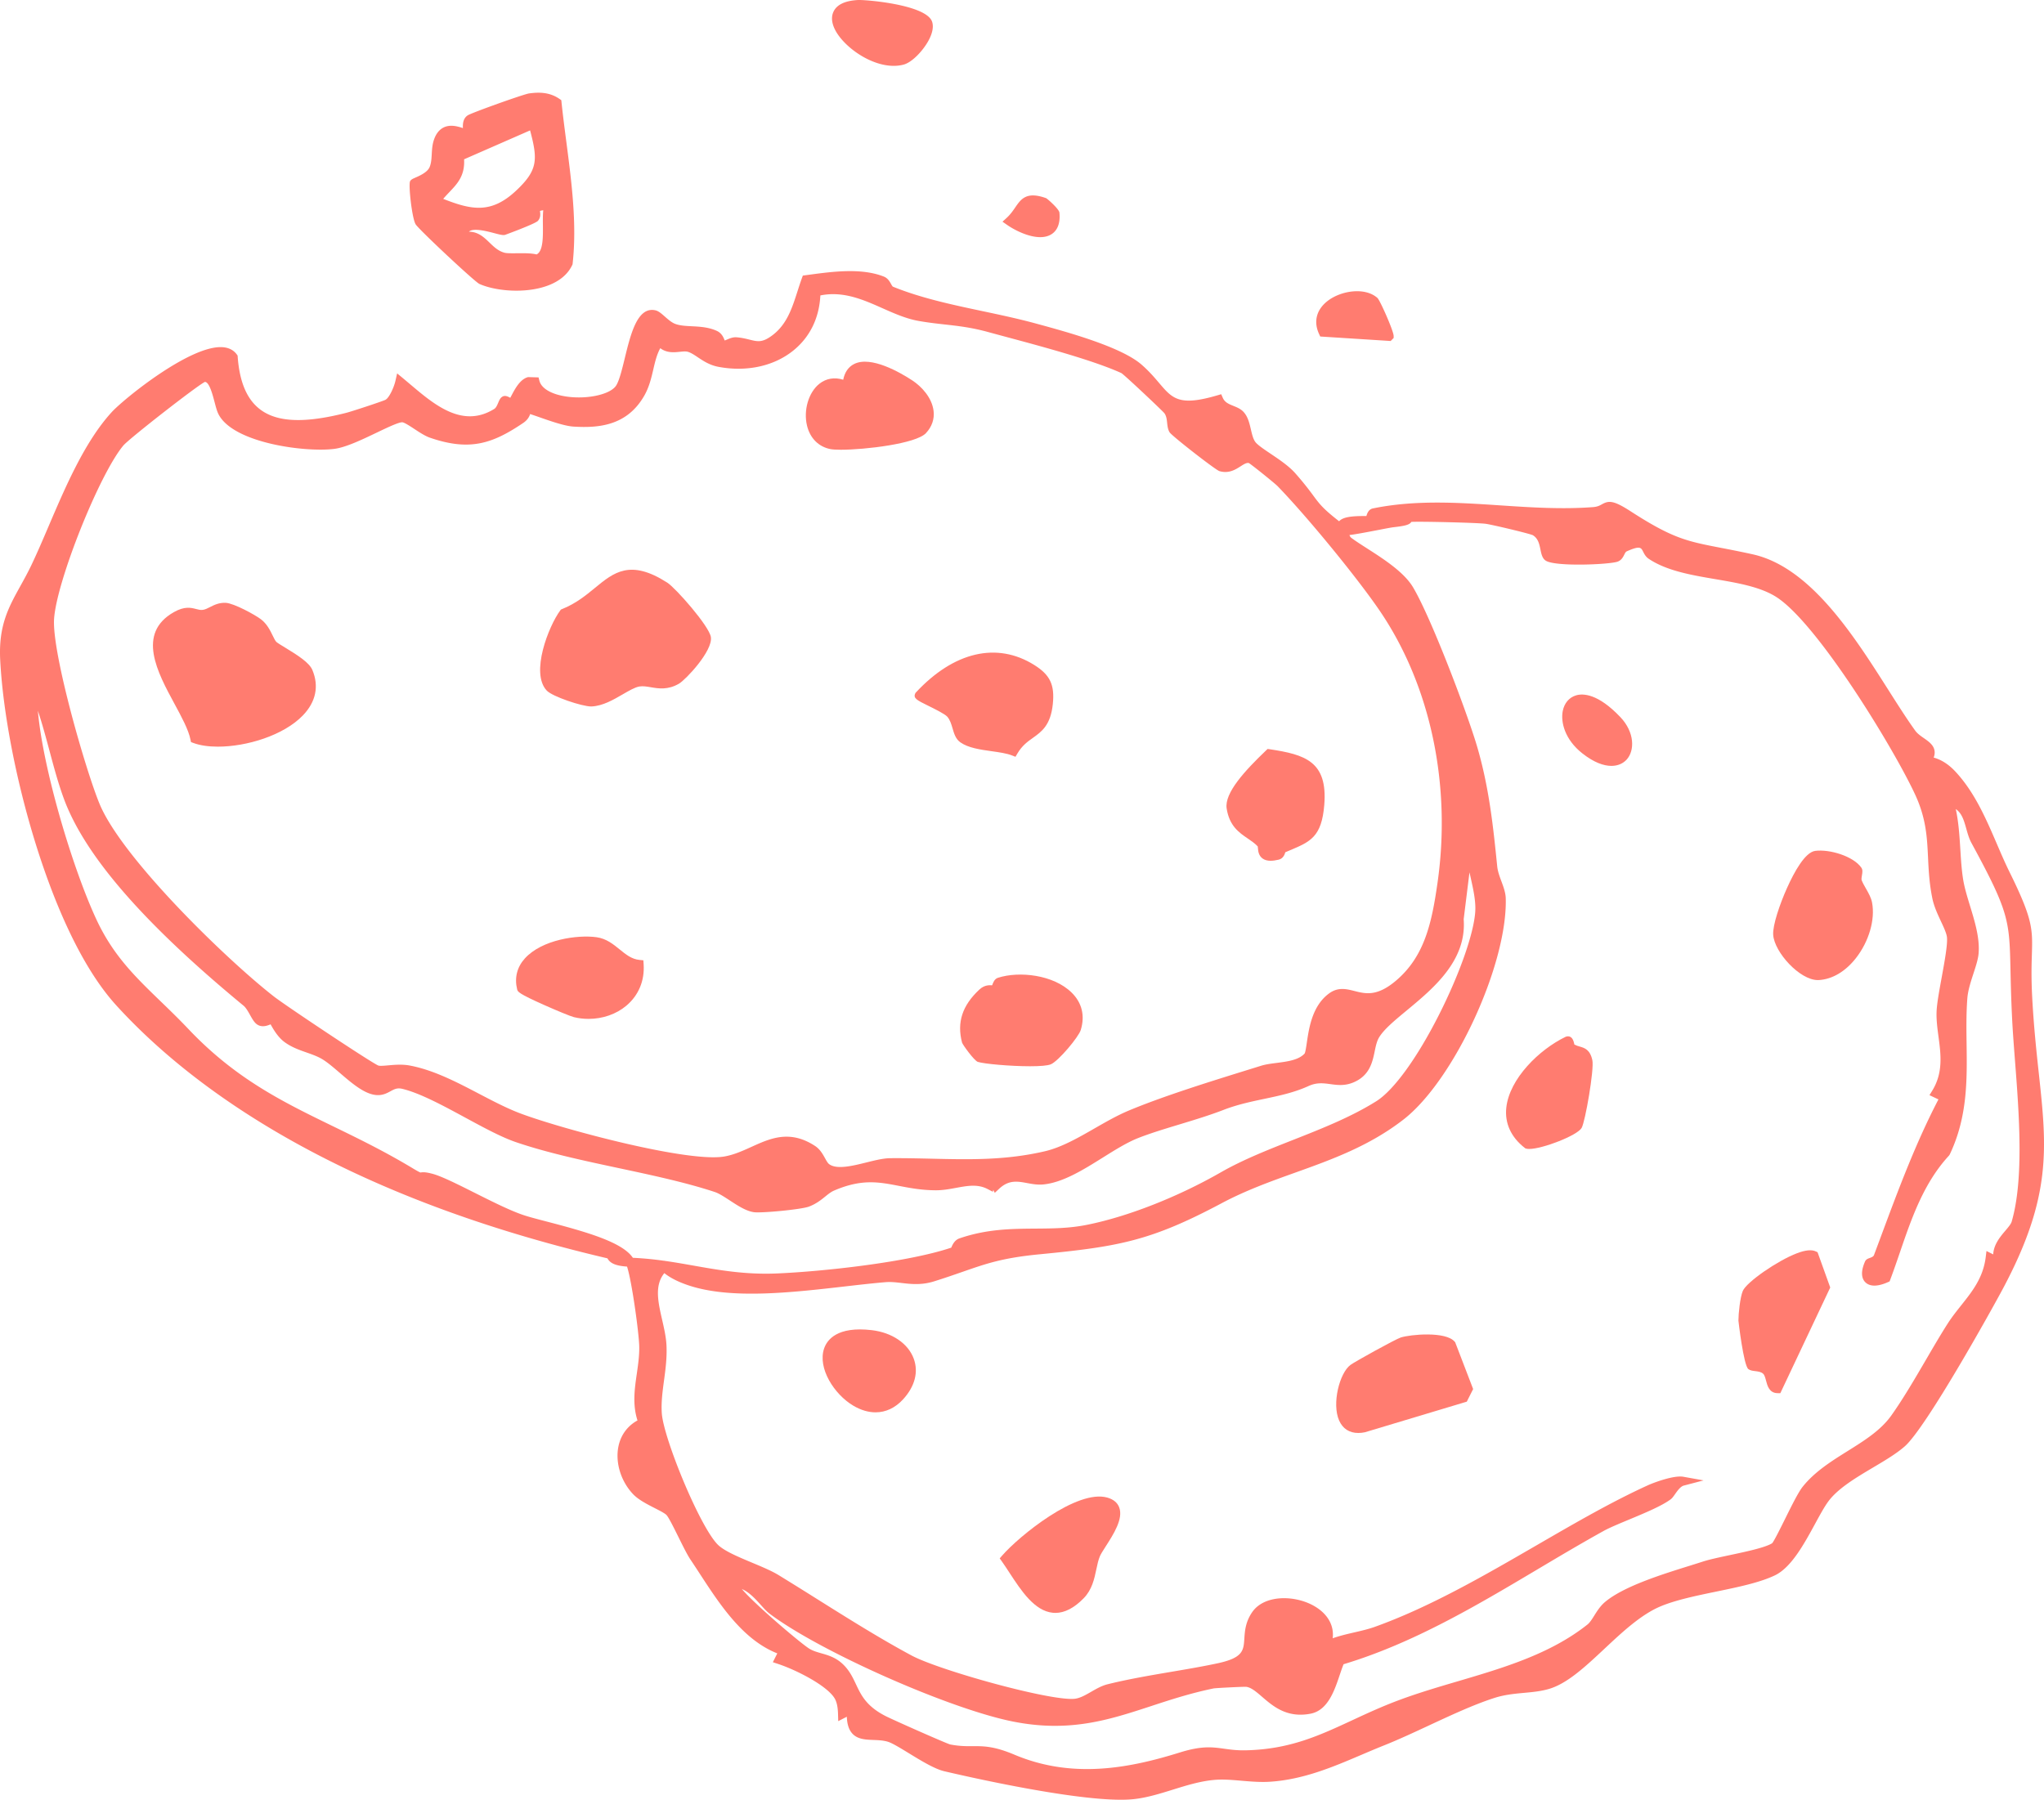
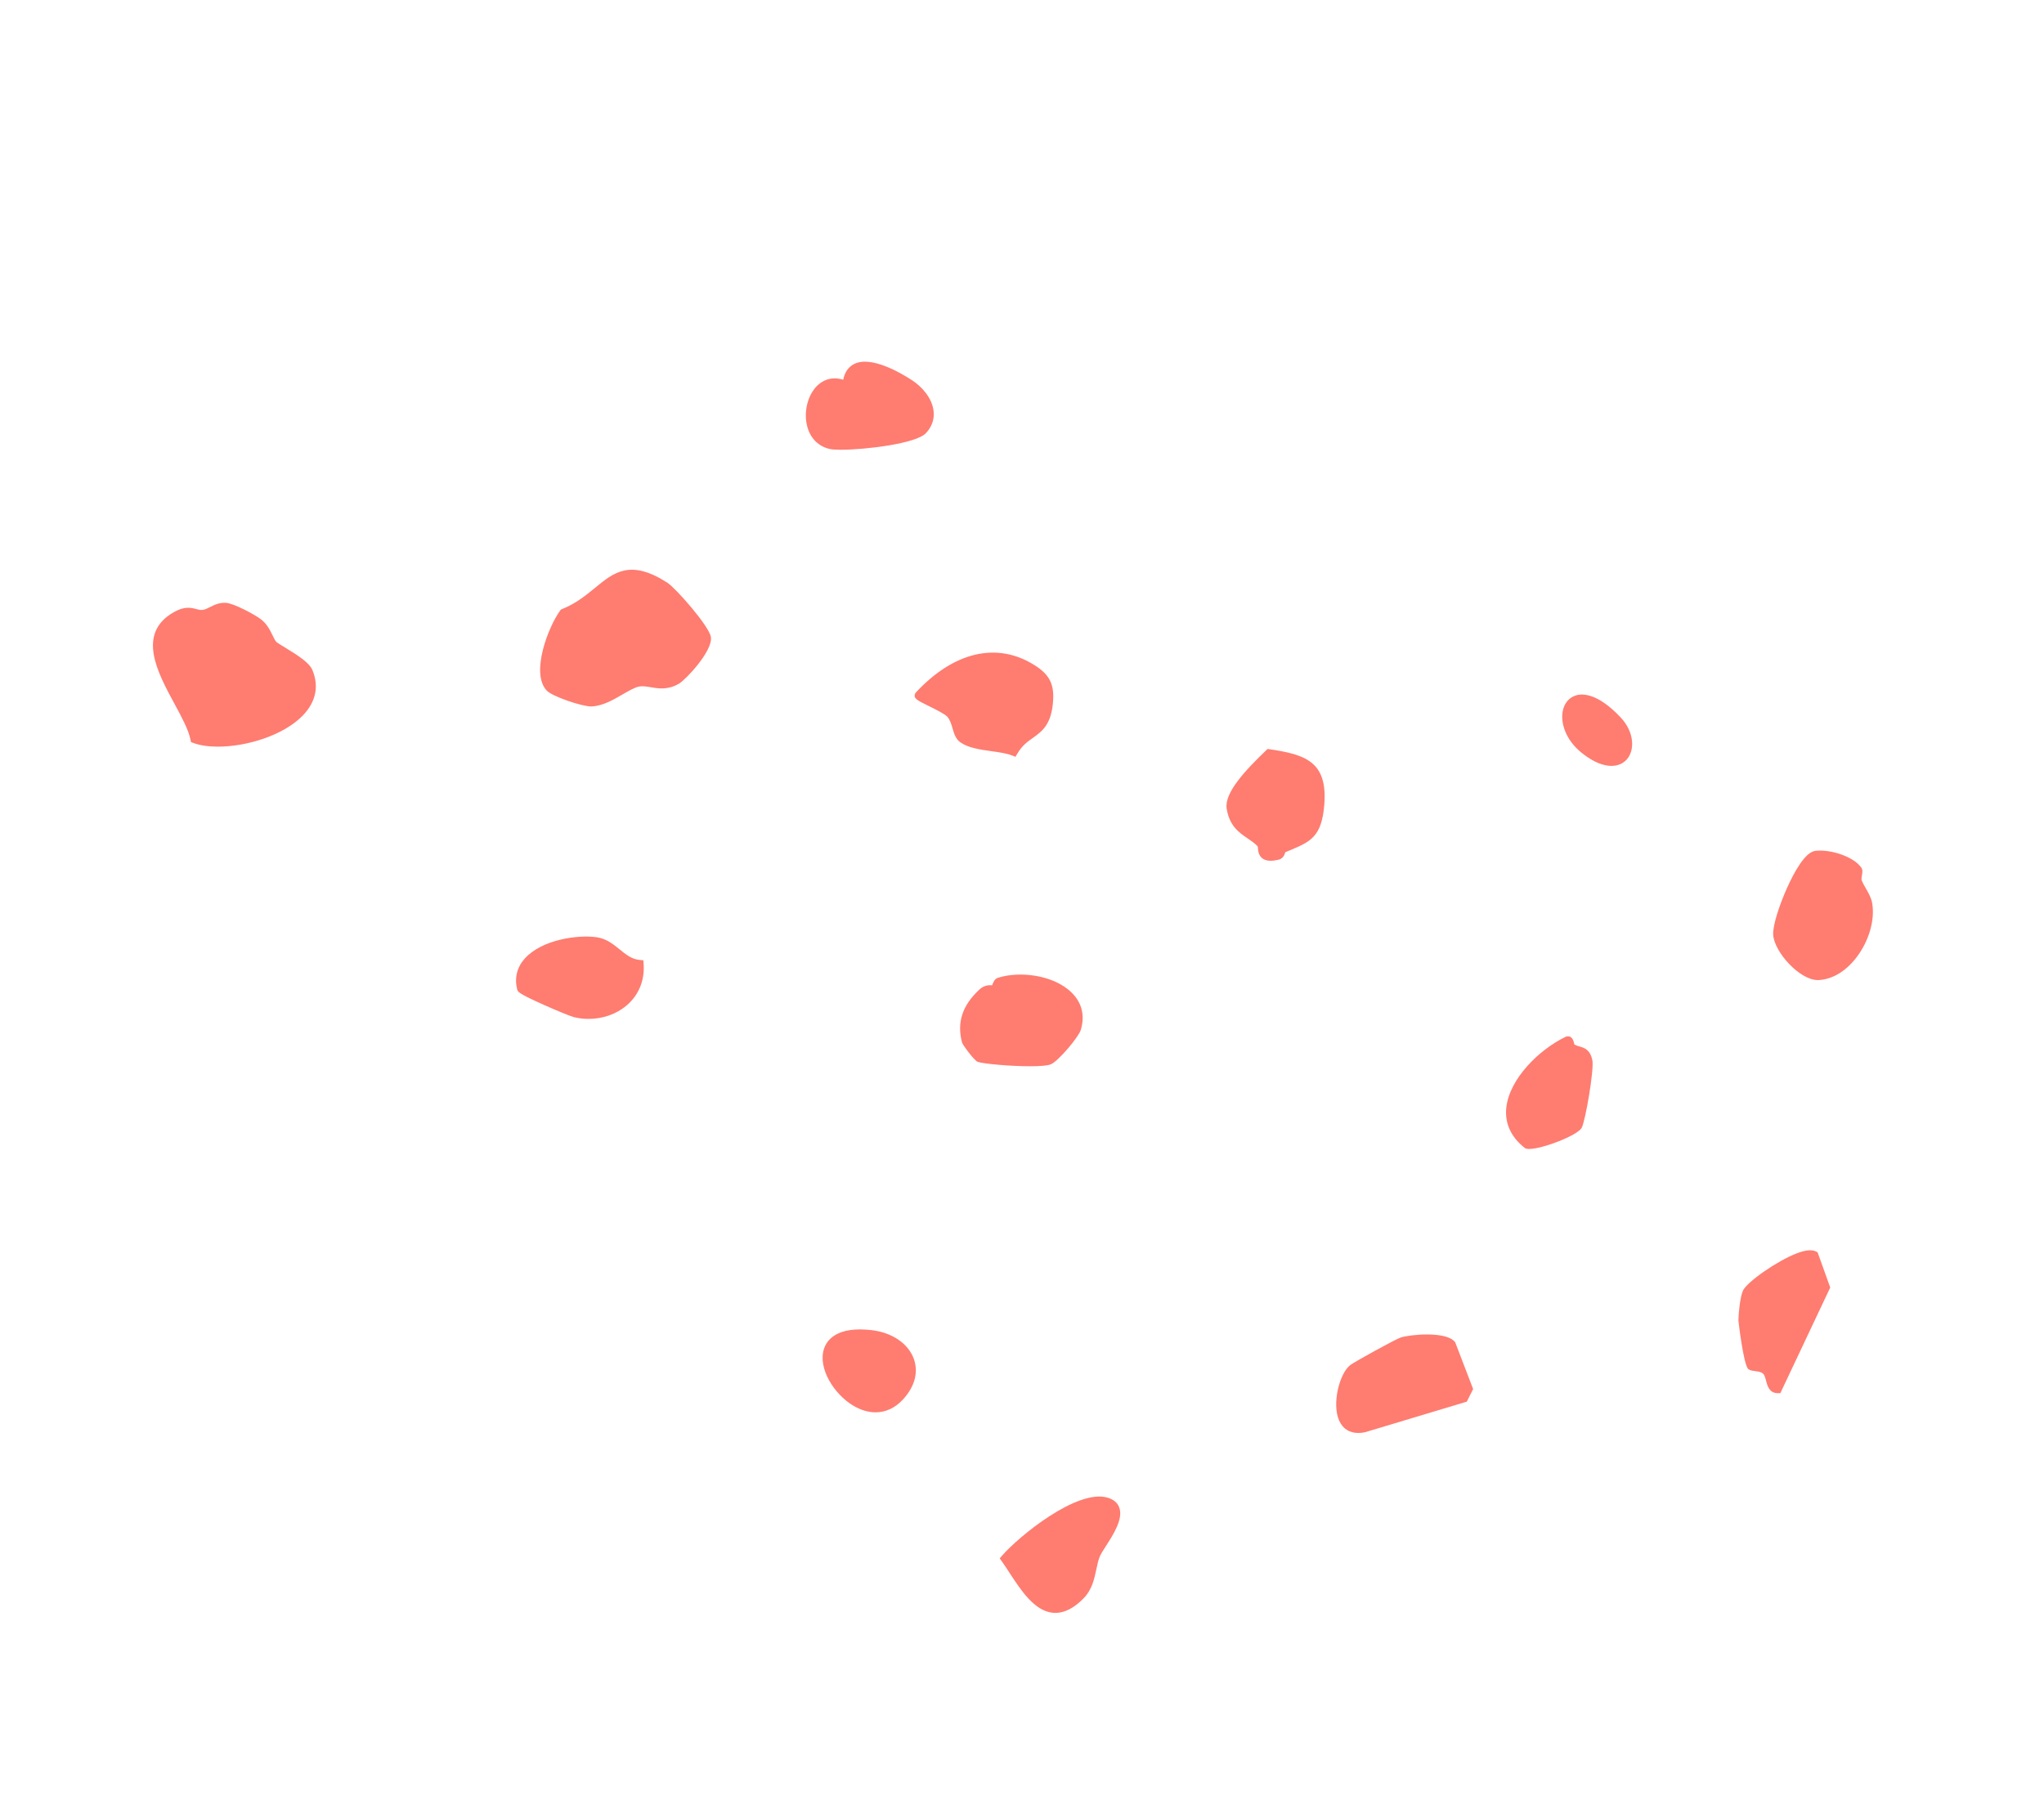
<svg xmlns="http://www.w3.org/2000/svg" id="Graphic_element" viewBox="0 0 452.504 398.507">
  <defs>
    <style>.cls-1{fill:#ff7c70}</style>
  </defs>
-   <path d="M451.362 237.733c-.53-4.911-1.13-10.478-1.474-16.97-.225-4.24-.14-7.078-.07-9.359.173-5.69.237-7.819-4.947-18.321-.971-1.966-1.853-4.017-2.787-6.189-2.454-5.699-4.99-11.592-9.291-16.15-1.439-1.523-3.019-2.527-4.713-2.998.204-.524.267-1.023.192-1.506-.2-1.288-1.296-2.053-2.356-2.792-.713-.498-1.45-1.012-1.923-1.67-1.876-2.61-3.865-5.737-5.968-9.049-7.69-12.104-17.262-27.169-30.025-29.993-2.734-.604-4.983-1.038-6.968-1.422-7.573-1.46-10.707-2.066-20.039-8.099-3.85-2.489-4.856-2.388-6.389-1.535-.47.262-.957.532-1.93.607-6.913.524-13.875.061-20.608-.388-9.209-.613-18.732-1.249-28.118.675-.996.203-1.289 1.15-1.446 1.66l-.01.029-.195-.002c-2.914-.009-4.98.178-5.84 1.16-3.564-2.777-4.308-3.78-5.731-5.699a68 68 0 0 0-3.953-4.907c-1.413-1.61-3.578-3.066-5.487-4.35-1.44-.968-2.928-1.97-3.396-2.625-.48-.673-.716-1.681-.965-2.749-.323-1.383-.657-2.814-1.606-3.858-.632-.697-1.467-1.035-2.274-1.361-1.017-.412-1.896-.767-2.34-1.778l-.354-.805-.844.248c-8.458 2.488-9.942.743-12.898-2.733-1.049-1.234-2.238-2.633-3.922-4.094-4.568-3.964-16.69-7.26-23.203-9.032l-.24-.065c-3.874-1.053-7.879-1.902-11.751-2.723-6.678-1.415-13.582-2.878-19.813-5.412-.106-.043-.298-.384-.424-.61-.305-.543-.721-1.286-1.59-1.627-4.97-1.959-11.326-1.105-16.432-.42l-1.501.2-.207.57c-.34.935-.648 1.893-.956 2.853-1.219 3.803-2.37 7.393-5.588 9.803-2.213 1.658-3.219 1.408-5.045.957-.807-.2-1.722-.428-2.871-.52-.785-.07-1.54.255-2.143.512-.143.061-.324.139-.484.198l-.017-.043c-.232-.589-.62-1.573-1.713-2.078-1.828-.844-3.805-.944-5.549-1.033-1.408-.071-2.738-.138-3.788-.57-.75-.31-1.512-.98-2.183-1.572-.756-.667-1.409-1.243-2.12-1.394-3.953-.846-5.437 5.217-6.743 10.566-.607 2.489-1.18 4.838-1.87 6.017-1.173 2.008-6.309 3.19-10.99 2.527-3.353-.474-5.616-1.788-6.054-3.516l-.185-.731-2.334-.07-.167.056c-1.642.54-2.697 2.527-3.466 3.978l-.296.554c-.519-.296-1.198-.639-1.824-.204-.421.294-.625.78-.841 1.293-.221.525-.471 1.12-.876 1.371-7.032 4.354-13.211-.88-18.664-5.497q-.81-.687-1.586-1.333l-1.254-1.037-.359 1.588c-.37 1.633-1.458 3.905-2.257 4.275-.885.41-7.415 2.556-8.643 2.869-9.077 2.314-15.073 2.121-18.869-.607-3.048-2.191-4.74-6.048-5.169-11.79l-.02-.282-.166-.229c-.72-.999-1.81-1.547-3.236-1.63-7.182-.417-21.854 11.523-24.474 14.39-5.947 6.506-10.193 16.437-13.94 25.2-1.297 3.036-2.524 5.904-3.762 8.509-.844 1.777-1.7 3.321-2.527 4.815-2.595 4.684-4.836 8.73-4.454 16.28.578 11.46 3.464 26.536 7.72 40.33 3.511 11.379 9.487 26.905 18.016 36.257 16.15 17.708 48.112 41.778 108.698 55.974.53.964 1.544 1.642 4.34 1.825 1.056 3.197 2.612 14.526 2.696 17.581.056 2.06-.243 4.132-.534 6.137-.486 3.36-.987 6.824.15 10.35-2.203 1.21-3.683 3.208-4.208 5.713-.749 3.573.514 7.73 3.217 10.593 1.186 1.256 3.123 2.245 4.832 3.117 1.07.547 2.175 1.111 2.57 1.509.475.478 1.67 2.894 2.632 4.836.968 1.956 1.969 3.978 2.7 5.065a264 264 0 0 1 2.042 3.102c4.482 6.877 9.534 14.629 17.164 17.646l-.984 1.956 1.102.363c4.226 1.39 11.169 4.969 12.667 7.805.533 1.008.632 2.365.66 3.298l.047 1.58 1.902-.973c.064 1.678.455 2.873 1.196 3.699 1.176 1.31 2.95 1.376 4.667 1.441 1.058.04 2.152.081 3.188.384.97.283 2.792 1.4 4.723 2.58 2.647 1.62 5.648 3.458 7.798 3.964 4.783 1.124 27.486 6.31 39.1 6.31 1.056 0 2.022-.044 2.872-.136 2.913-.318 5.816-1.221 8.624-2.095 3.175-.99 6.458-2.012 9.793-2.204 1.652-.094 3.454.06 5.361.221 2.076.178 4.22.364 6.325.228 7.407-.472 13.944-3.259 20.264-5.954 1.67-.712 3.347-1.427 5.049-2.106 3.153-1.256 6.594-2.858 9.921-4.407 4.911-2.286 9.99-4.65 14.49-6.091 2.266-.725 4.446-.927 6.554-1.122 1.883-.174 3.661-.338 5.439-.848 4.094-1.174 8.1-4.925 12.34-8.895 4-3.744 8.134-7.615 12.484-9.429 3.375-1.407 7.911-2.346 12.298-3.253 4.917-1.017 9.56-1.978 12.935-3.576 3.648-1.727 6.468-6.904 8.955-11.47 1.043-1.915 2.028-3.723 2.896-4.902 2.132-2.899 6.113-5.263 9.964-7.55 2.646-1.57 5.145-3.055 6.979-4.67 4.757-4.19 19.215-30.21 21.677-34.824 10.931-20.482 9.764-31.306 7.998-47.692M312.446 115.56c2.126-.125 14.666.184 16.443.419 1.397.185 9.633 2.142 10.448 2.526 1.183.704 1.443 1.971 1.695 3.198.197.958.383 1.863 1.085 2.385 1.952 1.455 14.095.923 15.96.285.872-.298 1.235-1.02 1.5-1.548.203-.405.328-.64.551-.74 2.936-1.314 3.178-.832 3.617.043.257.513.577 1.152 1.241 1.598 3.984 2.676 9.457 3.608 14.75 4.51 5.004.852 10.177 1.733 13.713 4.088 9.205 6.133 25.952 33.688 30.557 43.677 2.413 5.235 2.613 9.429 2.825 13.868.134 2.81.272 5.717.956 9.062.365 1.787 1.188 3.548 1.915 5.102.614 1.312 1.193 2.552 1.311 3.432.202 1.505-.522 5.469-1.16 8.965-.542 2.957-1.052 5.75-1.127 7.513-.079 1.85.177 3.767.424 5.62.523 3.924 1.065 7.98-1.412 11.98l-.589.952 1.988.94c-5.048 9.683-8.903 20.05-12.636 30.088q-.812 2.187-1.631 4.376c-.123.328-.49.484-.958.654-.385.139-.82.297-1.03.778-1.142 2.605-.594 3.935.066 4.59.701.697 2.136 1.26 4.994-.014l.382-.17.147-.391c.759-2.021 1.473-4.103 2.162-6.117 2.573-7.51 5.233-15.277 10.834-21.346l.168-.248c3.951-8.289 3.84-16.51 3.733-24.46-.045-3.313-.091-6.74.163-10.103.134-1.767.76-3.69 1.366-5.548.528-1.617 1.026-3.145 1.13-4.422.275-3.4-.83-7.015-1.898-10.511-.632-2.073-1.23-4.031-1.527-5.87-.335-2.075-.472-4.274-.617-6.602-.186-2.978-.376-6.04-1.009-8.973 1.367.938 1.82 2.555 2.326 4.357.3 1.07.61 2.178 1.14 3.151 8.366 15.384 8.403 17.106 8.647 28.312.064 2.897.143 6.502.383 11.111.14 2.671.37 5.65.612 8.804.898 11.651 2.014 26.151-.736 35.62-.156.537-.757 1.245-1.391 1.994-1.133 1.336-2.59 3.053-2.696 5.256l-1.491-.745-.176 1.402c-.566 4.522-2.948 7.517-5.47 10.688-.998 1.256-2.03 2.554-2.912 3.931-1.552 2.425-3.14 5.144-4.82 8.024-2.495 4.273-5.073 8.691-7.683 12.365-2.338 3.29-5.91 5.526-9.694 7.894-3.58 2.24-7.282 4.558-9.932 7.886-.968 1.215-2.446 4.195-3.874 7.077-1.06 2.134-2.508 5.058-2.896 5.442-1.525.956-5.66 1.837-9.31 2.614-2.355.502-4.579.975-6.05 1.453-.91.296-1.918.61-2.99.945-6.112 1.909-14.483 4.522-18.61 7.97-1.065.889-1.774 2.02-2.4 3.017-.506.807-.984 1.57-1.536 2.009-8.215 6.52-18.623 9.59-28.687 12.557-4.365 1.287-8.878 2.618-13.126 4.21-3.76 1.408-7.043 2.931-10.218 4.406-7.4 3.435-13.792 6.4-23.39 6.662-2.067.058-3.536-.146-4.955-.343-2.666-.37-4.967-.69-9.819.82-10.765 3.348-23.533 6.024-36.61.51-4.193-1.77-6.487-1.902-8.735-1.902l-.588.003c-1.422.007-2.9.014-4.937-.378-.934-.255-12.584-5.414-14.283-6.28-4.276-2.174-5.444-4.654-6.573-7.052-.772-1.636-1.57-3.329-3.27-4.778-1.45-1.234-3.011-1.68-4.388-2.072-.972-.277-1.89-.539-2.7-1.046-1.887-1.179-11.911-9.673-14.9-13.186 1.637.686 3.029 2.23 4.204 3.534.7.776 1.304 1.446 1.912 1.907 10.955 8.294 39.592 21.01 53.758 23.871 12.61 2.547 21.39-.333 30.687-3.38 4.313-1.414 8.772-2.876 13.89-3.927.57-.098 6.562-.39 7.177-.356 1.121.133 2.244 1.1 3.544 2.22 2.449 2.11 5.496 4.734 10.717 3.737 3.823-.732 5.284-5.072 6.459-8.56.292-.87.572-1.698.86-2.395 15.387-4.634 29.38-12.952 42.914-21 4.77-2.836 9.704-5.768 14.634-8.503 1.276-.707 3.39-1.588 5.63-2.52 3.571-1.489 7.266-3.027 9.242-4.498.33-.246.604-.635.95-1.128.51-.724 1.206-1.715 1.946-1.909l4.378-1.149-4.454-.802c-2.2-.394-6.79 1.39-7.809 1.854-7.991 3.634-16.059 8.309-24.6 13.257-11.661 6.756-23.719 13.742-35.919 18.12-1.41.505-2.914.854-4.506 1.222-1.601.37-3.24.75-4.818 1.308.359-2.835-1.128-5.472-4.185-7.192-4.308-2.424-10.963-2.452-13.622 1.385-1.506 2.172-1.642 4.223-1.75 5.872-.176 2.663-.282 4.27-5.967 5.485-3.258.695-6.61 1.266-10.16 1.869-4.7.799-9.558 1.624-14.152 2.764-1.298.323-2.488 1.007-3.638 1.669-1.302.748-2.531 1.455-3.75 1.555-5.574.456-29.961-6.348-36.022-9.603-6.895-3.703-13.99-8.155-20.851-12.461a859 859 0 0 0-8.551-5.321c-1.538-.94-3.636-1.82-5.858-2.75-2.885-1.207-5.869-2.457-7.38-3.777-3.912-3.42-12.273-23.713-12.64-29.352-.156-2.406.158-4.74.49-7.21.334-2.479.679-5.04.547-7.797-.088-1.834-.529-3.766-.956-5.634-.895-3.918-1.744-7.635.481-10.356 1.347 1.074 3.132 1.972 5.424 2.732 9.363 3.103 22.745 1.568 34.55.214 3.234-.37 6.288-.721 9.05-.948 1.14-.09 2.277.04 3.482.181 2.072.244 4.423.52 7.228-.362 2.443-.767 4.474-1.474 6.265-2.097 5.363-1.866 8.906-3.099 17.07-3.89 17.608-1.706 24.623-2.962 40.362-11.337 5.327-2.835 10.876-4.825 16.243-6.75 8.068-2.893 16.41-5.885 23.985-11.773 11.172-8.686 23.009-34.307 22.616-48.955-.034-1.265-.505-2.537-.96-3.767-.402-1.086-.818-2.21-.928-3.306-.867-8.569-1.764-17.429-4.483-26.647-2.19-7.42-10.12-28.372-14.144-35.147-2.004-3.372-6.528-6.274-10.162-8.605-1.318-.845-2.563-1.644-3.51-2.35-.199-.149-.328-.38-.415-.624 1.153-.135 3.071-.48 6.392-1.121 1.463-.283 2.844-.55 3.308-.602 2.525-.289 3.595-.518 4.003-1.189m-53.514-19.83c.478.785 10.152 8.324 11.011 8.582 2.075.622 3.583-.343 4.685-1.047.817-.523 1.323-.828 1.837-.739.895.562 5.816 4.549 6.367 5.117 6.665 6.87 17.969 20.691 22.822 27.903 11.099 16.493 15.683 38.363 12.576 60.003-1.245 8.663-2.804 16.274-9.305 21.696-4.125 3.441-6.636 2.806-9.064 2.19-1.79-.453-3.64-.92-5.63.539-3.714 2.722-4.437 7.617-4.916 10.856-.145.983-.326 2.207-.502 2.461-1.348 1.444-3.811 1.761-6.193 2.068-1.25.161-2.43.313-3.446.63l-2.609.81c-8.43 2.617-18.923 5.873-26.616 9.084-2.58 1.076-5.15 2.552-7.636 3.978-3.605 2.069-7.333 4.208-11.01 5.062-8.72 2.028-16.727 1.84-25.207 1.64-2.948-.068-5.995-.138-9.044-.108-1.51.016-3.32.465-5.236.94-3.092.767-6.596 1.636-8.273.364-.303-.23-.595-.757-.905-1.315-.488-.88-1.095-1.976-2.186-2.69-2.3-1.507-4.384-2.062-6.332-2.062-2.786 0-5.292 1.137-7.749 2.251-1.908.866-3.881 1.761-6.002 2.133-8.055 1.409-35.916-6.077-45.045-9.49-3.039-1.137-6.07-2.722-9.28-4.401-4.933-2.58-10.033-5.247-15.301-6.243-1.692-.32-3.396-.168-4.764-.047-.933.084-1.814.162-2.207.05-1.45-.555-20.503-13.245-23.116-15.28-10.498-8.176-33.644-30.648-38.615-42.668-3.091-7.471-10.575-33.473-10.066-40.973.568-8.365 10.024-32.034 15.33-38.372 1.276-1.523 16.337-13.266 18.052-14.084h.008c.965 0 1.695 2.776 2.135 4.451.28 1.065.522 1.986.842 2.634 3.207 6.505 19.44 8.567 25.717 7.735 2.54-.336 6.144-2.06 9.323-3.583 2.245-1.075 4.79-2.293 5.651-2.302h.004c.439 0 1.802.897 2.705 1.49 1.163.766 2.367 1.557 3.45 1.93 8.843 3.053 13.893 1.289 20.656-3.282.92-.623 1.328-1.355 1.513-1.957.567.18 1.345.452 2.019.688 2.501.878 5.615 1.97 7.586 2.09 5.59.347 11.814-.193 15.62-6.77 1.128-1.95 1.591-3.945 2.04-5.874.388-1.674.76-3.273 1.549-4.72 1.437 1.099 3.062.933 4.312.804.675-.069 1.31-.134 1.776-.003.693.195 1.394.663 2.206 1.204 1.239.827 2.643 1.763 4.59 2.128 6.286 1.178 12.352-.162 16.646-3.675 3.618-2.96 5.651-7.145 5.909-12.137 5.063-1.022 9.472.933 13.74 2.828 2.566 1.14 5.22 2.318 7.953 2.808 2.079.372 3.972.584 5.803.789 3.04.339 5.911.66 9.579 1.663 1.22.334 2.563.695 3.99 1.078 8.189 2.201 19.404 5.214 25.578 8.031.87.571 8.997 8.25 9.521 8.884.446.624.524 1.356.606 2.13.076.715.155 1.454.548 2.1M121.134 270.509c-2.185-.57-4.072-1.062-5.304-1.48-2.947-.998-6.937-3-10.797-4.937-3.723-1.868-7.24-3.633-9.268-4.178-1.563-.42-2.165-.38-2.672-.29-.255-.055-1.404-.745-1.781-.972-6.214-3.734-12.003-6.55-17.602-9.275-11.079-5.39-21.543-10.482-32.003-21.53-2.094-2.211-4.13-4.18-6.101-6.083-5.657-5.468-10.543-10.19-14.25-18.142-5.236-11.232-11.847-33.273-12.97-46.247.972 2.903 1.782 5.924 2.573 8.874.942 3.518 1.917 7.155 3.156 10.538 4.61 12.598 17.635 27.616 39.818 45.912.522.431 1 1.285 1.421 2.038.527.941.981 1.754 1.662 2.167 1.037.63 2.17.206 2.888-.09.556.998 1.577 2.817 3.075 3.92 1.55 1.143 3.253 1.742 4.9 2.32 1.24.436 2.412.848 3.442 1.465 1.18.707 2.517 1.856 3.934 3.073 2.92 2.509 5.954 5.109 8.768 4.885 1.008-.078 1.763-.485 2.428-.846.862-.466 1.485-.802 2.607-.533 3.91.936 9.025 3.706 13.97 6.385 4.105 2.224 7.983 4.325 11.19 5.419 7.019 2.393 15.06 4.109 22.837 5.768 7.246 1.546 14.738 3.145 21.142 5.257.981.323 2.161 1.095 3.41 1.912 1.768 1.156 3.595 2.35 5.34 2.578 1.695.22 10.478-.605 12.157-1.248 1.6-.613 2.66-1.47 3.596-2.227.676-.546 1.26-1.017 1.938-1.311 6.105-2.64 9.917-1.904 14.33-1.052 2.413.465 4.908.947 8.02.98 1.669.028 3.195-.264 4.69-.537 2.56-.469 4.772-.871 6.96.266l1.155.599.096-.432.336.67.977-.91c2.145-1.995 4.02-1.649 6.192-1.249 1.112.206 2.263.418 3.478.311 4.355-.382 8.89-3.217 13.275-5.959 2.764-1.728 5.375-3.36 7.814-4.32 2.724-1.072 5.848-2.02 9.154-3.022 3.285-.997 6.681-2.027 9.759-3.218 3.051-1.18 6.08-1.819 9.009-2.437 3.406-.719 6.623-1.398 9.813-2.848 1.813-.824 3.269-.628 4.81-.42 1.568.214 3.19.431 5.127-.381 3.586-1.507 4.201-4.482 4.697-6.872.24-1.162.467-2.26.979-3.102 1.086-1.79 3.412-3.718 6.105-5.95 5.933-4.916 13.312-11.032 12.617-20.216l1.283-10.373.2.89c.635 2.826 1.236 5.495 1.074 7.854-.332 4.85-3.468 13.772-7.99 22.732-4.846 9.6-10.047 16.781-13.913 19.206-5.607 3.517-12.131 6.09-18.44 8.576-5.458 2.15-11.101 4.375-15.977 7.169-9.592 5.496-20.705 9.848-29.727 11.64-3.846.765-7.482.792-11.332.82-5.289.04-10.756.08-16.818 2.17-1.09.377-1.55 1.456-1.796 2.036l-.005.012c-9.506 3.211-28.21 5.271-38.596 5.713-6.955.297-12.79-.735-18.434-1.732-2.117-.374-4.267-.754-6.491-1.067l-.043-.042-.034.031a73 73 0 0 0-6.89-.66c-2.282-3.41-9.953-5.65-18.968-7.998M106.132 62.87c2.023.905 5.05 1.493 8.194 1.493 5.054 0 10.406-1.52 12.358-5.686l.07-.15.018-.164c.974-8.782-.234-18.047-1.402-27.008-.375-2.883-.764-5.864-1.061-8.722l-.048-.457-.377-.261c-2.277-1.578-4.685-1.507-6.742-1.231-1.185.158-12.763 4.297-13.613 4.865-1.026.686-1.098 1.914-1.047 2.81-1.123-.359-2.81-.892-4.337-.099-.98.509-1.7 1.475-2.137 2.873-.314 1.002-.371 2.018-.427 3-.06 1.065-.117 2.071-.498 2.921-.503 1.122-2.21 1.874-3.127 2.278-.637.282-.957.422-1.163.792-.414.741.406 8.196 1.222 9.542.696 1.148 13.098 12.748 14.117 13.205m13.43-15.97-.021-.188c.107-.043.322-.105.729-.155-.105.965-.094 2.09-.081 3.256.027 2.73.06 5.807-1.398 6.525-.933-.228-2.081-.27-3.258-.27-.35 0-.705.004-1.057.008-1.115.013-2.272.025-2.8-.121-1.385-.381-2.313-1.279-3.296-2.23-1.184-1.144-2.495-2.413-4.567-2.422a1 1 0 0 1 .075-.066c1.005-.802 3.97-.023 5.563.396 1.258.332 1.836.473 2.319.384.055-.01 6.756-2.467 7.32-3.12.629-.73.53-1.524.472-1.998m-5.284-4.703c-5.567 5.23-9.913 4.285-16.16 1.838.446-.53.904-1.012 1.354-1.484 1.781-1.872 3.47-3.647 3.268-7.278l14.614-6.4c1.707 6.452 1.761 8.777-3.076 13.324M197.852 14.582c.75 0 1.488-.088 2.197-.278 1.907-.51 4.292-3.093 5.495-5.294.619-1.13 1.262-2.771.818-4.165-1.218-3.826-14.737-4.929-16.432-4.84-2.933.158-4.77 1.067-5.462 2.7-.711 1.68-.03 3.84 1.92 6.08 2.662 3.06 7.276 5.798 11.464 5.797M292.277 74.512l15.594.994.661-.677-.005-.444c-.011-1.117-3.022-7.91-3.59-8.413-2.732-2.42-7.94-1.642-10.902.57-2.58 1.927-3.313 4.636-2.009 7.432zM230.284 52.512c.863 0 1.68-.17 2.386-.581 1.007-.588 2.147-1.907 1.867-4.857-.076-.788-2.692-3.1-2.961-3.199-4.346-1.56-5.554.206-6.835 2.075-.494.72-1.055 1.538-1.885 2.296l-.923.843 1.026.716c1.587 1.107 4.672 2.707 7.325 2.707" class="cls-1" />
-   <path d="M63.126 143.396c-.837-.507-1.627-.987-1.925-1.242-.243-.208-.541-.821-.83-1.414-.568-1.165-1.275-2.616-2.631-3.638-1.323-.997-5.94-3.516-7.747-3.619-1.495-.08-2.604.483-3.498.939-.573.292-1.068.544-1.583.615-.516.072-.942-.04-1.482-.181-1.142-.299-2.563-.67-4.97.703-8.263 4.712-3.599 13.326.148 20.247 1.603 2.96 3.116 5.755 3.562 7.965l.11.544.52.195c1.473.552 3.354.82 5.437.82 6.336 0 14.54-2.474 18.821-6.922 2.877-2.99 3.601-6.47 2.094-10.061-.671-1.6-3.126-3.189-6.026-4.95M147.71 129.002c-8.19-5.245-11.806-2.273-15.99 1.167-1.977 1.625-4.217 3.466-7.28 4.692l-.263.106-.169.228c-2.516 3.404-6.67 13.832-2.957 17.729 1.252 1.314 7.79 3.505 9.813 3.505q.056 0 .106-.002c2.459-.108 4.817-1.478 6.897-2.687 1.39-.807 2.701-1.57 3.685-1.732.791-.132 1.636.014 2.53.166 1.684.287 3.78.643 6.229-.79 1.501-.878 7.518-7.252 7.065-10.314-.354-2.428-7.809-10.879-9.666-12.068M219.51 166.334c1.706.24 3.316.468 4.506.93l.793.31.431-.735c1.026-1.746 2.247-2.616 3.427-3.457 1.93-1.375 3.926-2.798 4.408-7.49.44-4.271-.603-6.457-4.133-8.663-8.236-5.146-17.77-2.931-26.157 6.08l-.112.12-.068.15c-.468 1.04.426 1.48 2.817 2.658 1.404.691 3.754 1.848 4.287 2.456.619.704.898 1.66 1.168 2.585.341 1.166.694 2.372 1.738 3.102 1.759 1.23 4.37 1.598 6.896 1.954M220.919 216.51c-.753.243-1.041 1.02-1.251 1.586l-.027.075h-.003c-.59-.038-1.694-.112-2.833.95-3.777 3.527-4.993 7.252-3.83 11.723.123.474 2.72 4.041 3.492 4.285 1.413.447 7.238.967 11.58.967 2.124 0 3.895-.125 4.617-.443 1.701-.752 6.12-6.023 6.599-7.594.964-3.161.267-6.02-2.016-8.268-4.039-3.976-11.62-4.8-16.328-3.281M206.679 90.997c-.348-2.936-2.66-5.417-4.707-6.76-2.631-1.724-9.155-5.53-12.896-3.633-1.262.641-2.068 1.807-2.404 3.475-1.942-.6-3.783-.293-5.29.905-2.38 1.888-3.55 5.872-2.723 9.268.678 2.787 2.567 4.678 5.182 5.19.495.096 1.298.143 2.309.143 5.376 0 16.634-1.338 18.826-3.67 1.328-1.412 1.917-3.113 1.703-4.918M276.197 185.642c.81.551 1.576 1.073 2.24 1.768.017.095.031.26.042.377.059.666.147 1.672 1.041 2.315.46.33 1.04.495 1.771.495.517 0 1.11-.082 1.79-.245.998-.24 1.322-1.151 1.464-1.64q.513-.218.99-.419c4.556-1.918 7.066-2.975 7.637-10.09.774-9.624-4.271-11.118-12.056-12.297l-.498-.063-.355.34c-4.605 4.411-9.241 9.386-8.703 12.84.603 3.871 2.746 5.331 4.637 6.619M142.43 212.632l-.846-.079c-1.741-.162-3.028-1.21-4.39-2.318-1.456-1.184-2.962-2.41-5.124-2.711-4.167-.584-12.088.51-15.872 4.692-1.742 1.926-2.334 4.293-1.713 6.847.128.526.221.906 6.095 3.518 2.604 1.157 5.736 2.461 6.473 2.64 1.07.26 2.163.386 3.248.386 3.09 0 6.117-1.028 8.371-2.93 2.712-2.287 4.067-5.553 3.816-9.197zM402.435 217.016q.112 0 .22-.006c2.984-.173 5.903-1.901 8.219-4.866 2.88-3.688 4.282-8.511 3.568-12.287-.206-1.092-.784-2.103-1.343-3.081-.372-.651-.723-1.266-.967-1.889-.08-.21.014-.758.07-1.086.106-.615.206-1.197-.146-1.696-1.792-2.543-7.042-4.11-10.194-3.7-2.245.287-4.64 4.633-6.253 8.227-1.58 3.519-3.21 8.268-3.057 10.38.278 3.839 5.865 10.004 9.883 10.004M322.038 297.08c-1.997-2.347-9.809-1.597-11.925-.93-1.142.36-10.134 5.33-11.148 6.08-2.424 1.801-4.16 8.597-2.503 12.317.802 1.8 2.262 2.75 4.235 2.75q.69.001 1.46-.156l22.562-6.777 1.406-2.792-3.976-10.362zM245.166 331.61c-6.742-1.946-19.59 8.544-23.333 12.86l-.516.593.455.64c.557.783 1.123 1.65 1.705 2.541 2.595 3.97 5.537 8.47 9.606 8.865q.28.028.56.028c2.06 0 4.169-1.094 6.275-3.256 1.845-1.893 2.346-4.276 2.788-6.377.227-1.076.44-2.091.808-2.953.201-.472.718-1.278 1.265-2.132 1.754-2.734 3.936-6.138 2.994-8.64-.396-1.054-1.273-1.783-2.607-2.169M387.06 303.158c.418.308.942.372 1.497.44.622.075 1.327.161 1.773.584.32.303.485.94.646 1.556.281 1.078.706 2.706 2.506 2.741l.647.012 11.052-23.406-2.806-7.808-.373-.177c-.933-.446-2.302-.314-4.183.4-4.332 1.643-11.166 6.394-11.989 8.334-.607 1.433-.975 5.079-.974 6.586 0 .092 1.145 9.959 2.203 10.738M337.529 254.158l.15.117.18.055q.274.079.681.078c2.93 0 10.614-2.97 11.6-4.647.807-1.375 2.81-12.997 2.379-15.004-.506-2.359-1.726-2.714-2.802-3.027-.377-.11-.765-.223-1.175-.434-.024-.088-.049-.205-.066-.286-.253-1.17-.807-1.678-1.64-1.512l-.238.08c-5.845 2.813-12.433 9.265-13.13 15.68-.375 3.445 1.03 6.522 4.06 8.9m10.843-22.955.002.001zM193.007 294.53c-7.696-.91-9.926 2.161-10.571 4.074-1.465 4.337 2.238 10.15 6.477 12.653 1.664.983 3.328 1.469 4.92 1.469 2.246 0 4.348-.97 6.097-2.88 2.614-2.858 3.447-6.065 2.345-9.031-1.243-3.346-4.795-5.754-9.268-6.284M350.31 166.822c2.544 2.004 4.711 2.765 6.425 2.765 1.48 0 2.621-.568 3.376-1.395 1.813-1.988 1.792-6.044-1.381-9.392-4.97-5.244-8.278-5.28-9.802-4.835-1.544.45-2.626 1.721-2.969 3.489-.462 2.378.4 6.259 4.35 9.368" class="cls-1" />
+   <path d="M63.126 143.396c-.837-.507-1.627-.987-1.925-1.242-.243-.208-.541-.821-.83-1.414-.568-1.165-1.275-2.616-2.631-3.638-1.323-.997-5.94-3.516-7.747-3.619-1.495-.08-2.604.483-3.498.939-.573.292-1.068.544-1.583.615-.516.072-.942-.04-1.482-.181-1.142-.299-2.563-.67-4.97.703-8.263 4.712-3.599 13.326.148 20.247 1.603 2.96 3.116 5.755 3.562 7.965l.11.544.52.195c1.473.552 3.354.82 5.437.82 6.336 0 14.54-2.474 18.821-6.922 2.877-2.99 3.601-6.47 2.094-10.061-.671-1.6-3.126-3.189-6.026-4.95M147.71 129.002c-8.19-5.245-11.806-2.273-15.99 1.167-1.977 1.625-4.217 3.466-7.28 4.692l-.263.106-.169.228c-2.516 3.404-6.67 13.832-2.957 17.729 1.252 1.314 7.79 3.505 9.813 3.505q.056 0 .106-.002c2.459-.108 4.817-1.478 6.897-2.687 1.39-.807 2.701-1.57 3.685-1.732.791-.132 1.636.014 2.53.166 1.684.287 3.78.643 6.229-.79 1.501-.878 7.518-7.252 7.065-10.314-.354-2.428-7.809-10.879-9.666-12.068M219.51 166.334c1.706.24 3.316.468 4.506.93l.793.31.431-.735c1.026-1.746 2.247-2.616 3.427-3.457 1.93-1.375 3.926-2.798 4.408-7.49.44-4.271-.603-6.457-4.133-8.663-8.236-5.146-17.77-2.931-26.157 6.08l-.112.12-.068.15c-.468 1.04.426 1.48 2.817 2.658 1.404.691 3.754 1.848 4.287 2.456.619.704.898 1.66 1.168 2.585.341 1.166.694 2.372 1.738 3.102 1.759 1.23 4.37 1.598 6.896 1.954M220.919 216.51c-.753.243-1.041 1.02-1.251 1.586l-.027.075h-.003c-.59-.038-1.694-.112-2.833.95-3.777 3.527-4.993 7.252-3.83 11.723.123.474 2.72 4.041 3.492 4.285 1.413.447 7.238.967 11.58.967 2.124 0 3.895-.125 4.617-.443 1.701-.752 6.12-6.023 6.599-7.594.964-3.161.267-6.02-2.016-8.268-4.039-3.976-11.62-4.8-16.328-3.281M206.679 90.997c-.348-2.936-2.66-5.417-4.707-6.76-2.631-1.724-9.155-5.53-12.896-3.633-1.262.641-2.068 1.807-2.404 3.475-1.942-.6-3.783-.293-5.29.905-2.38 1.888-3.55 5.872-2.723 9.268.678 2.787 2.567 4.678 5.182 5.19.495.096 1.298.143 2.309.143 5.376 0 16.634-1.338 18.826-3.67 1.328-1.412 1.917-3.113 1.703-4.918M276.197 185.642c.81.551 1.576 1.073 2.24 1.768.017.095.031.26.042.377.059.666.147 1.672 1.041 2.315.46.33 1.04.495 1.771.495.517 0 1.11-.082 1.79-.245.998-.24 1.322-1.151 1.464-1.64q.513-.218.99-.419c4.556-1.918 7.066-2.975 7.637-10.09.774-9.624-4.271-11.118-12.056-12.297l-.498-.063-.355.34c-4.605 4.411-9.241 9.386-8.703 12.84.603 3.871 2.746 5.331 4.637 6.619M142.43 212.632l-.846-.079c-1.741-.162-3.028-1.21-4.39-2.318-1.456-1.184-2.962-2.41-5.124-2.711-4.167-.584-12.088.51-15.872 4.692-1.742 1.926-2.334 4.293-1.713 6.847.128.526.221.906 6.095 3.518 2.604 1.157 5.736 2.461 6.473 2.64 1.07.26 2.163.386 3.248.386 3.09 0 6.117-1.028 8.371-2.93 2.712-2.287 4.067-5.553 3.816-9.197zM402.435 217.016q.112 0 .22-.006c2.984-.173 5.903-1.901 8.219-4.866 2.88-3.688 4.282-8.511 3.568-12.287-.206-1.092-.784-2.103-1.343-3.081-.372-.651-.723-1.266-.967-1.889-.08-.21.014-.758.07-1.086.106-.615.206-1.197-.146-1.696-1.792-2.543-7.042-4.11-10.194-3.7-2.245.287-4.64 4.633-6.253 8.227-1.58 3.519-3.21 8.268-3.057 10.38.278 3.839 5.865 10.004 9.883 10.004M322.038 297.08c-1.997-2.347-9.809-1.597-11.925-.93-1.142.36-10.134 5.33-11.148 6.08-2.424 1.801-4.16 8.597-2.503 12.317.802 1.8 2.262 2.75 4.235 2.75q.69.001 1.46-.156l22.562-6.777 1.406-2.792-3.976-10.362M245.166 331.61c-6.742-1.946-19.59 8.544-23.333 12.86l-.516.593.455.64c.557.783 1.123 1.65 1.705 2.541 2.595 3.97 5.537 8.47 9.606 8.865q.28.028.56.028c2.06 0 4.169-1.094 6.275-3.256 1.845-1.893 2.346-4.276 2.788-6.377.227-1.076.44-2.091.808-2.953.201-.472.718-1.278 1.265-2.132 1.754-2.734 3.936-6.138 2.994-8.64-.396-1.054-1.273-1.783-2.607-2.169M387.06 303.158c.418.308.942.372 1.497.44.622.075 1.327.161 1.773.584.32.303.485.94.646 1.556.281 1.078.706 2.706 2.506 2.741l.647.012 11.052-23.406-2.806-7.808-.373-.177c-.933-.446-2.302-.314-4.183.4-4.332 1.643-11.166 6.394-11.989 8.334-.607 1.433-.975 5.079-.974 6.586 0 .092 1.145 9.959 2.203 10.738M337.529 254.158l.15.117.18.055q.274.079.681.078c2.93 0 10.614-2.97 11.6-4.647.807-1.375 2.81-12.997 2.379-15.004-.506-2.359-1.726-2.714-2.802-3.027-.377-.11-.765-.223-1.175-.434-.024-.088-.049-.205-.066-.286-.253-1.17-.807-1.678-1.64-1.512l-.238.08c-5.845 2.813-12.433 9.265-13.13 15.68-.375 3.445 1.03 6.522 4.06 8.9m10.843-22.955.002.001zM193.007 294.53c-7.696-.91-9.926 2.161-10.571 4.074-1.465 4.337 2.238 10.15 6.477 12.653 1.664.983 3.328 1.469 4.92 1.469 2.246 0 4.348-.97 6.097-2.88 2.614-2.858 3.447-6.065 2.345-9.031-1.243-3.346-4.795-5.754-9.268-6.284M350.31 166.822c2.544 2.004 4.711 2.765 6.425 2.765 1.48 0 2.621-.568 3.376-1.395 1.813-1.988 1.792-6.044-1.381-9.392-4.97-5.244-8.278-5.28-9.802-4.835-1.544.45-2.626 1.721-2.969 3.489-.462 2.378.4 6.259 4.35 9.368" class="cls-1" />
</svg>